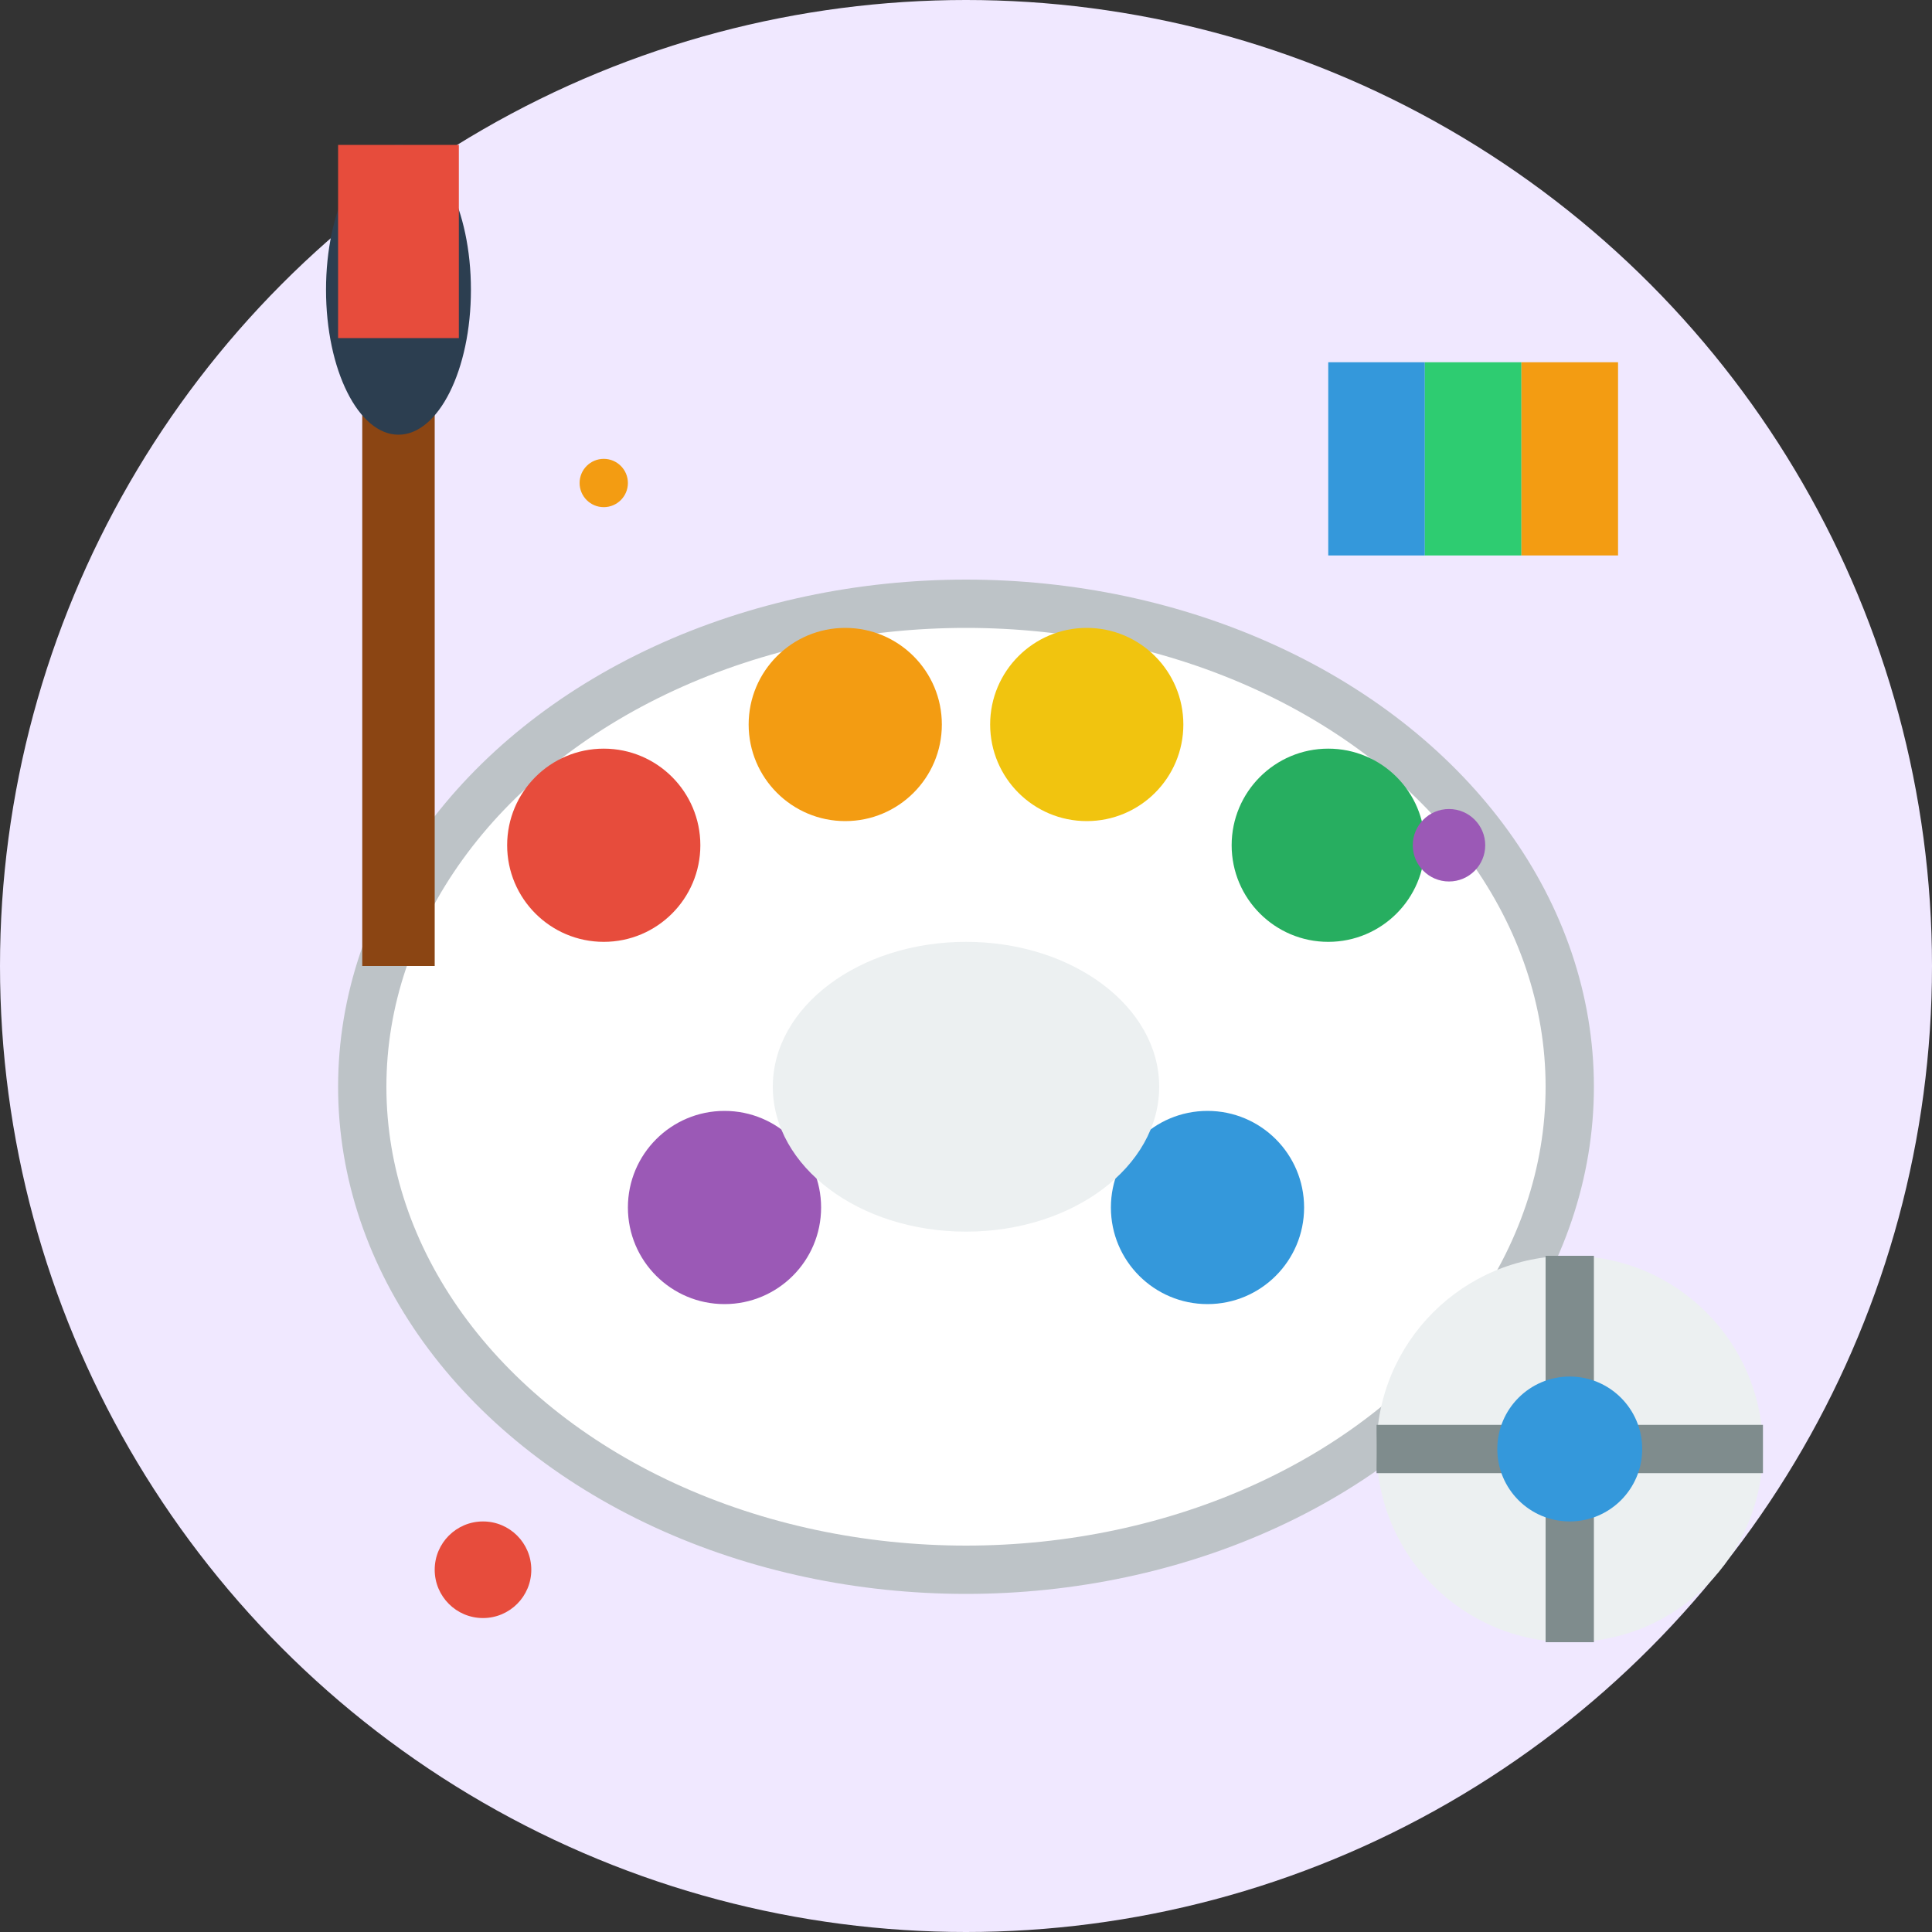
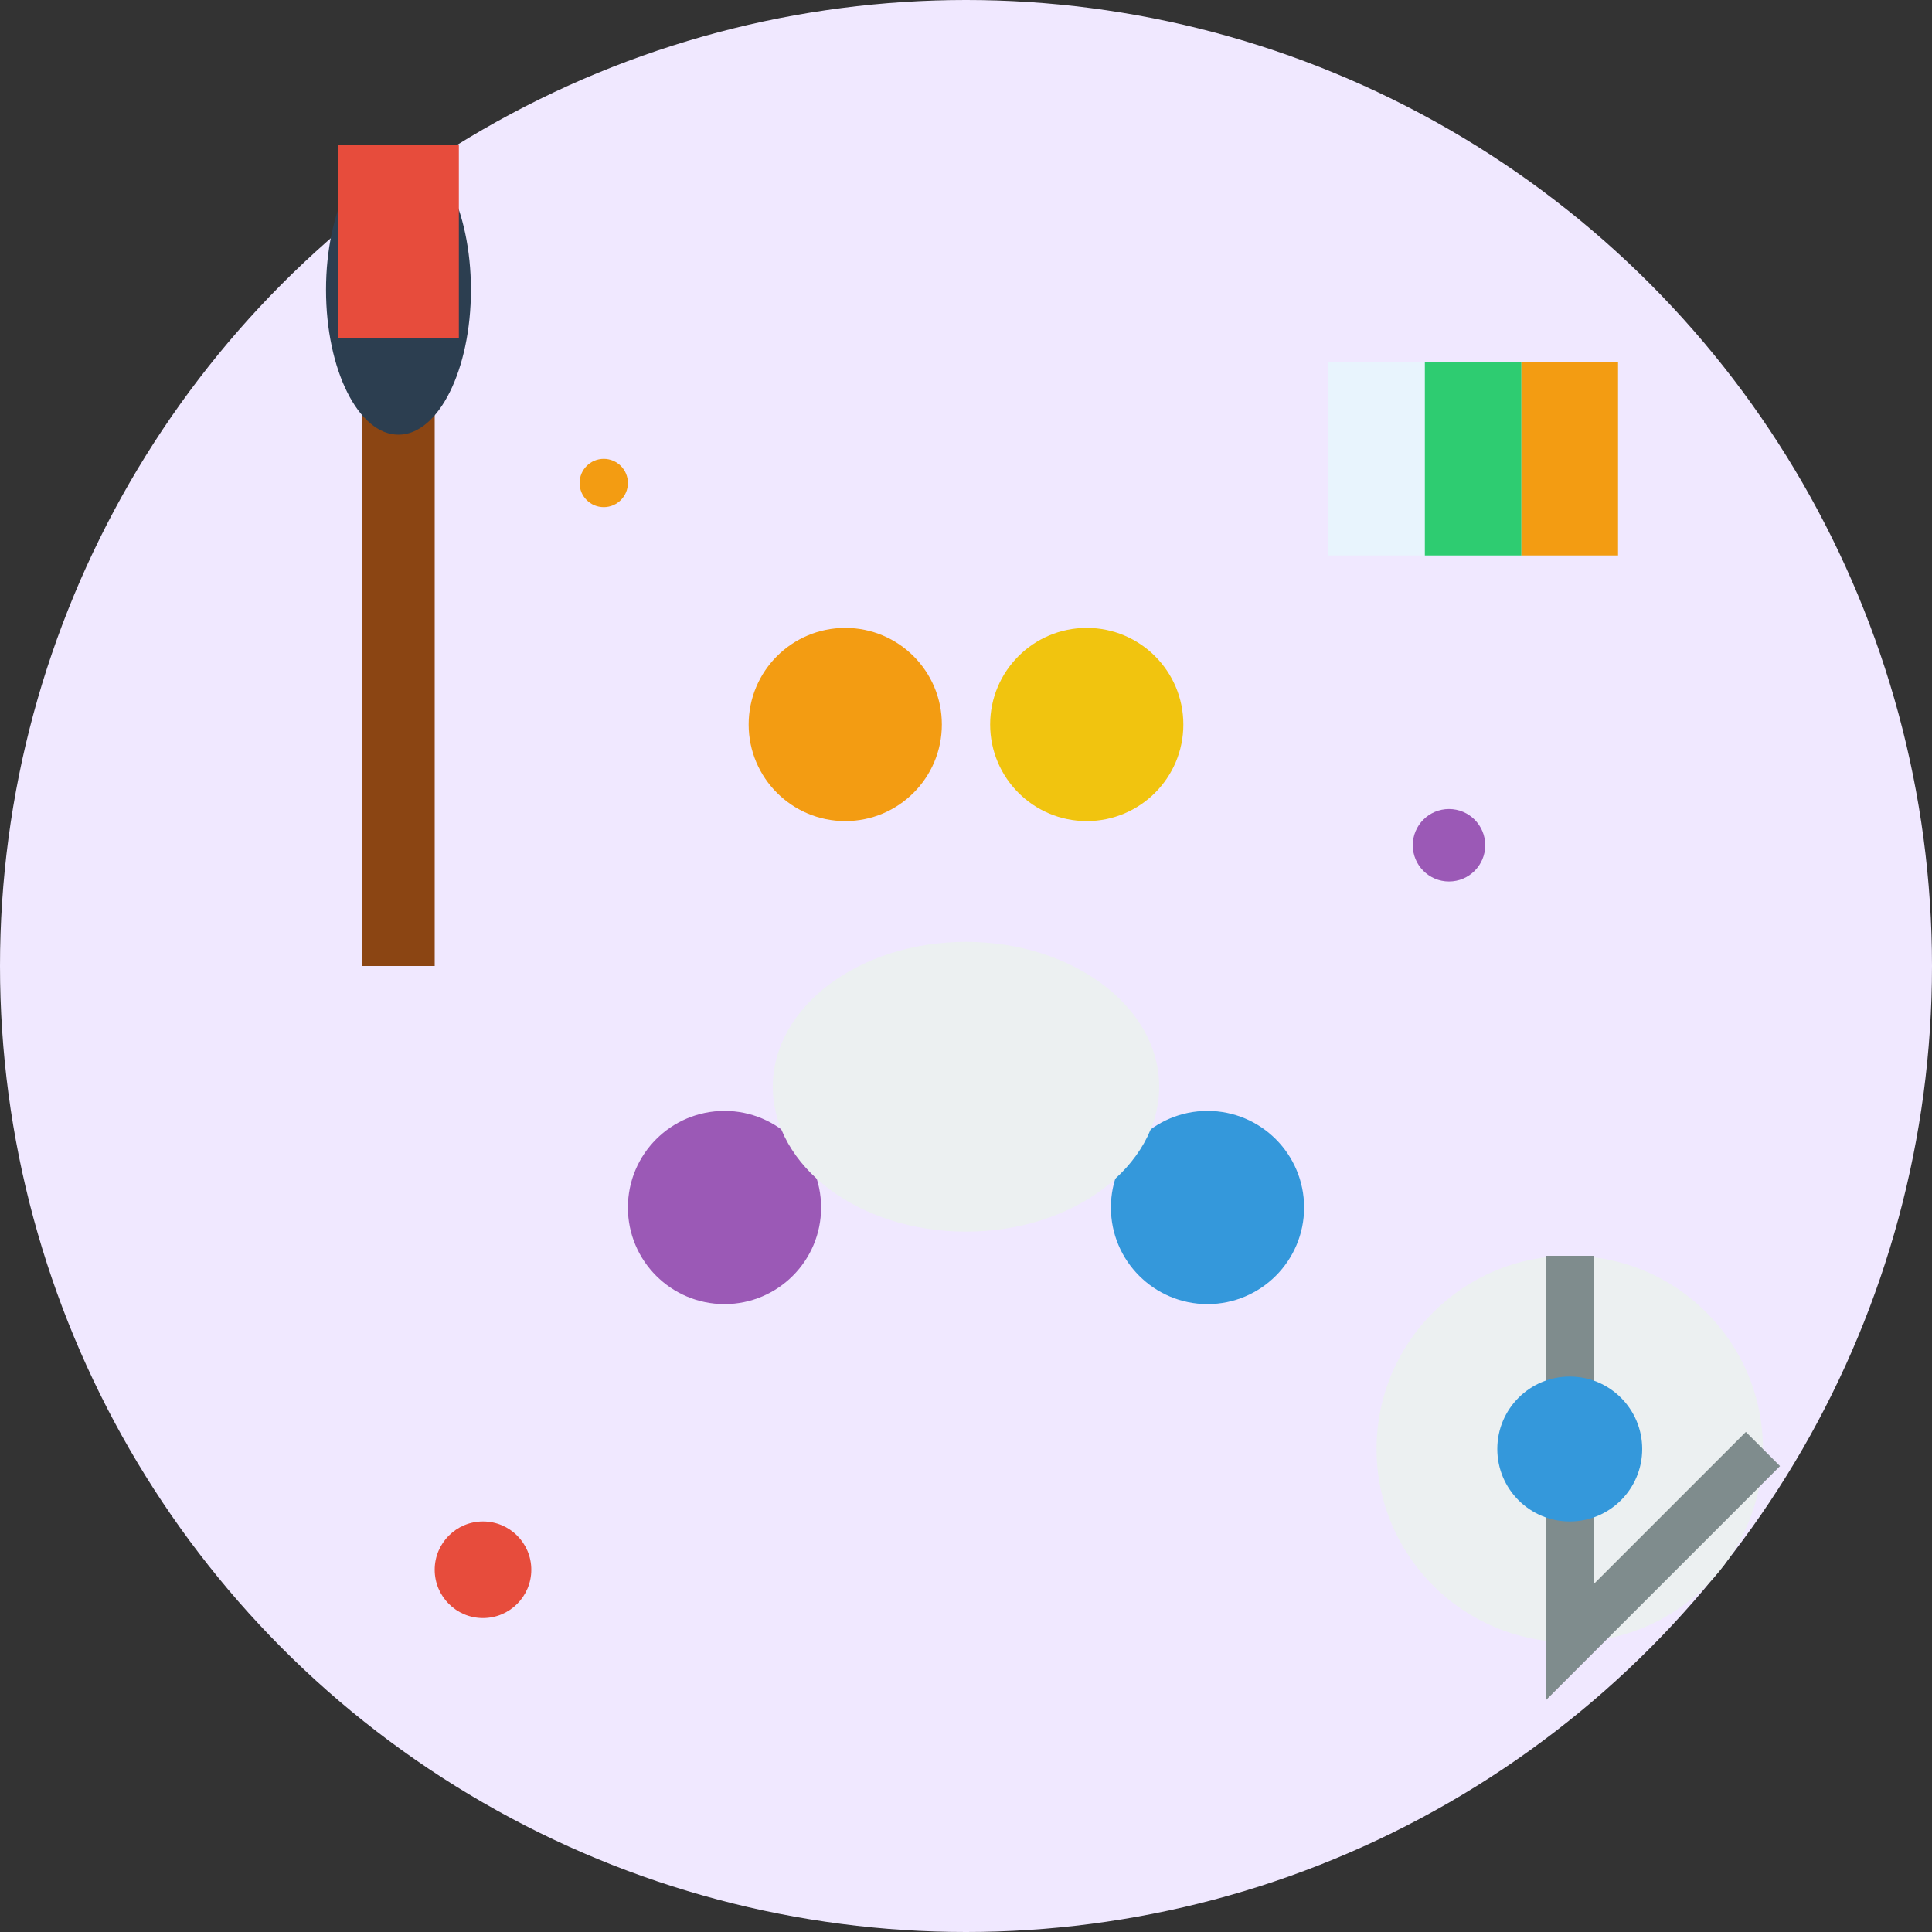
<svg xmlns="http://www.w3.org/2000/svg" width="80" height="80" viewBox="0 0 80 80" fill="none">
  <rect x="0" y="0" width="80" height="80" fill="#333333" stroke="none" />
  <circle cx="40" cy="40" r="40" fill="#F0E8FF" />
-   <ellipse cx="40" cy="45" rx="25" ry="20" fill="white" stroke="#BDC3C7" stroke-width="2" />
-   <circle cx="25" cy="35" r="4" fill="#E74C3C" />
  <circle cx="35" cy="30" r="4" fill="#F39C12" />
  <circle cx="45" cy="30" r="4" fill="#F1C40F" />
-   <circle cx="55" cy="35" r="4" fill="#27AE60" />
  <circle cx="50" cy="50" r="4" fill="#3498DB" />
  <circle cx="30" cy="50" r="4" fill="#9B59B6" />
  <ellipse cx="40" cy="45" rx="8" ry="6" fill="#ECF0F1" />
  <rect x="15" y="15" width="3" height="25" fill="#8B4513" />
  <ellipse cx="16.5" cy="12" rx="3" ry="6" fill="#2C3E50" />
  <rect x="14" y="6" width="5" height="8" fill="#E74C3C" />
  <rect x="55" y="15" width="12" height="8" fill="#E8F4FD" />
-   <rect x="55" y="15" width="4" height="8" fill="#3498DB" />
  <rect x="59" y="15" width="4" height="8" fill="#2ECC71" />
  <rect x="63" y="15" width="4" height="8" fill="#F39C12" />
  <circle cx="65" cy="60" r="8" fill="#ECF0F1" />
-   <path d="M65 52 L65 68 M57 60 L73 60" stroke="#7F8C8D" stroke-width="2" />
+   <path d="M65 52 L65 68 L73 60" stroke="#7F8C8D" stroke-width="2" />
  <circle cx="65" cy="60" r="3" fill="#3498DB" />
  <circle cx="20" cy="65" r="2" fill="#E74C3C" />
  <circle cx="60" cy="35" r="1.5" fill="#9B59B6" />
  <circle cx="25" cy="20" r="1" fill="#F39C12" />
</svg>